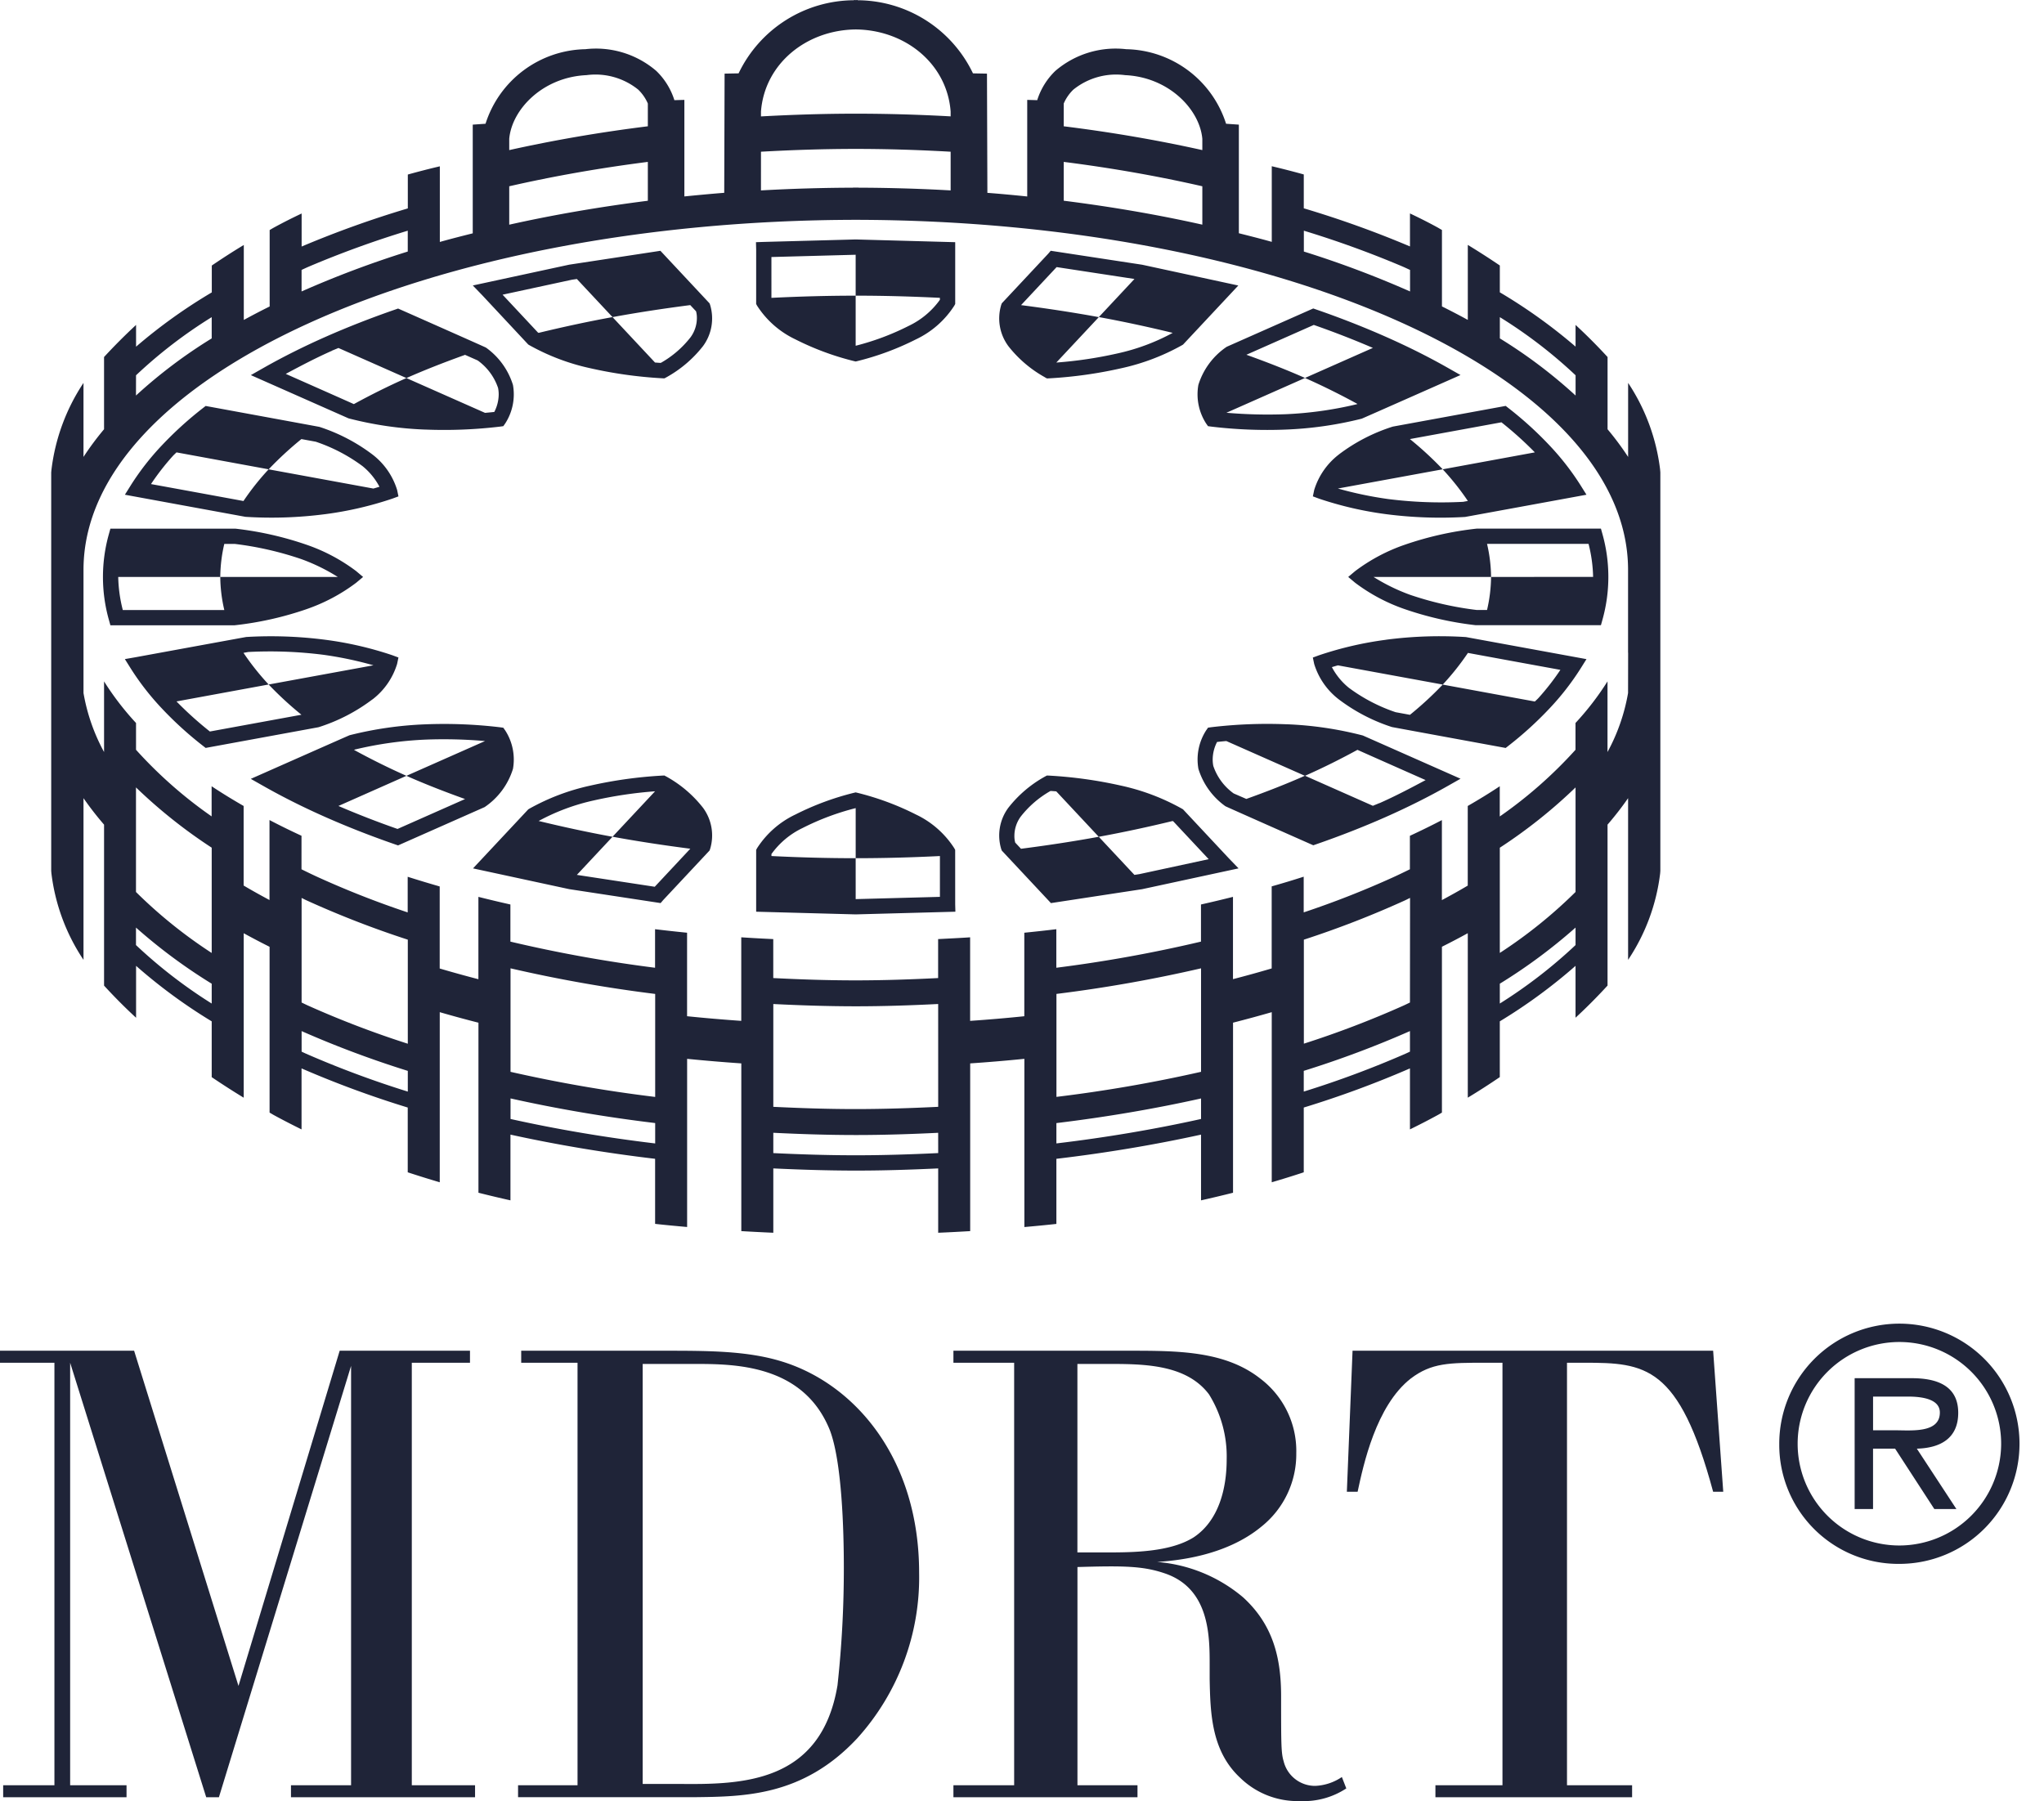
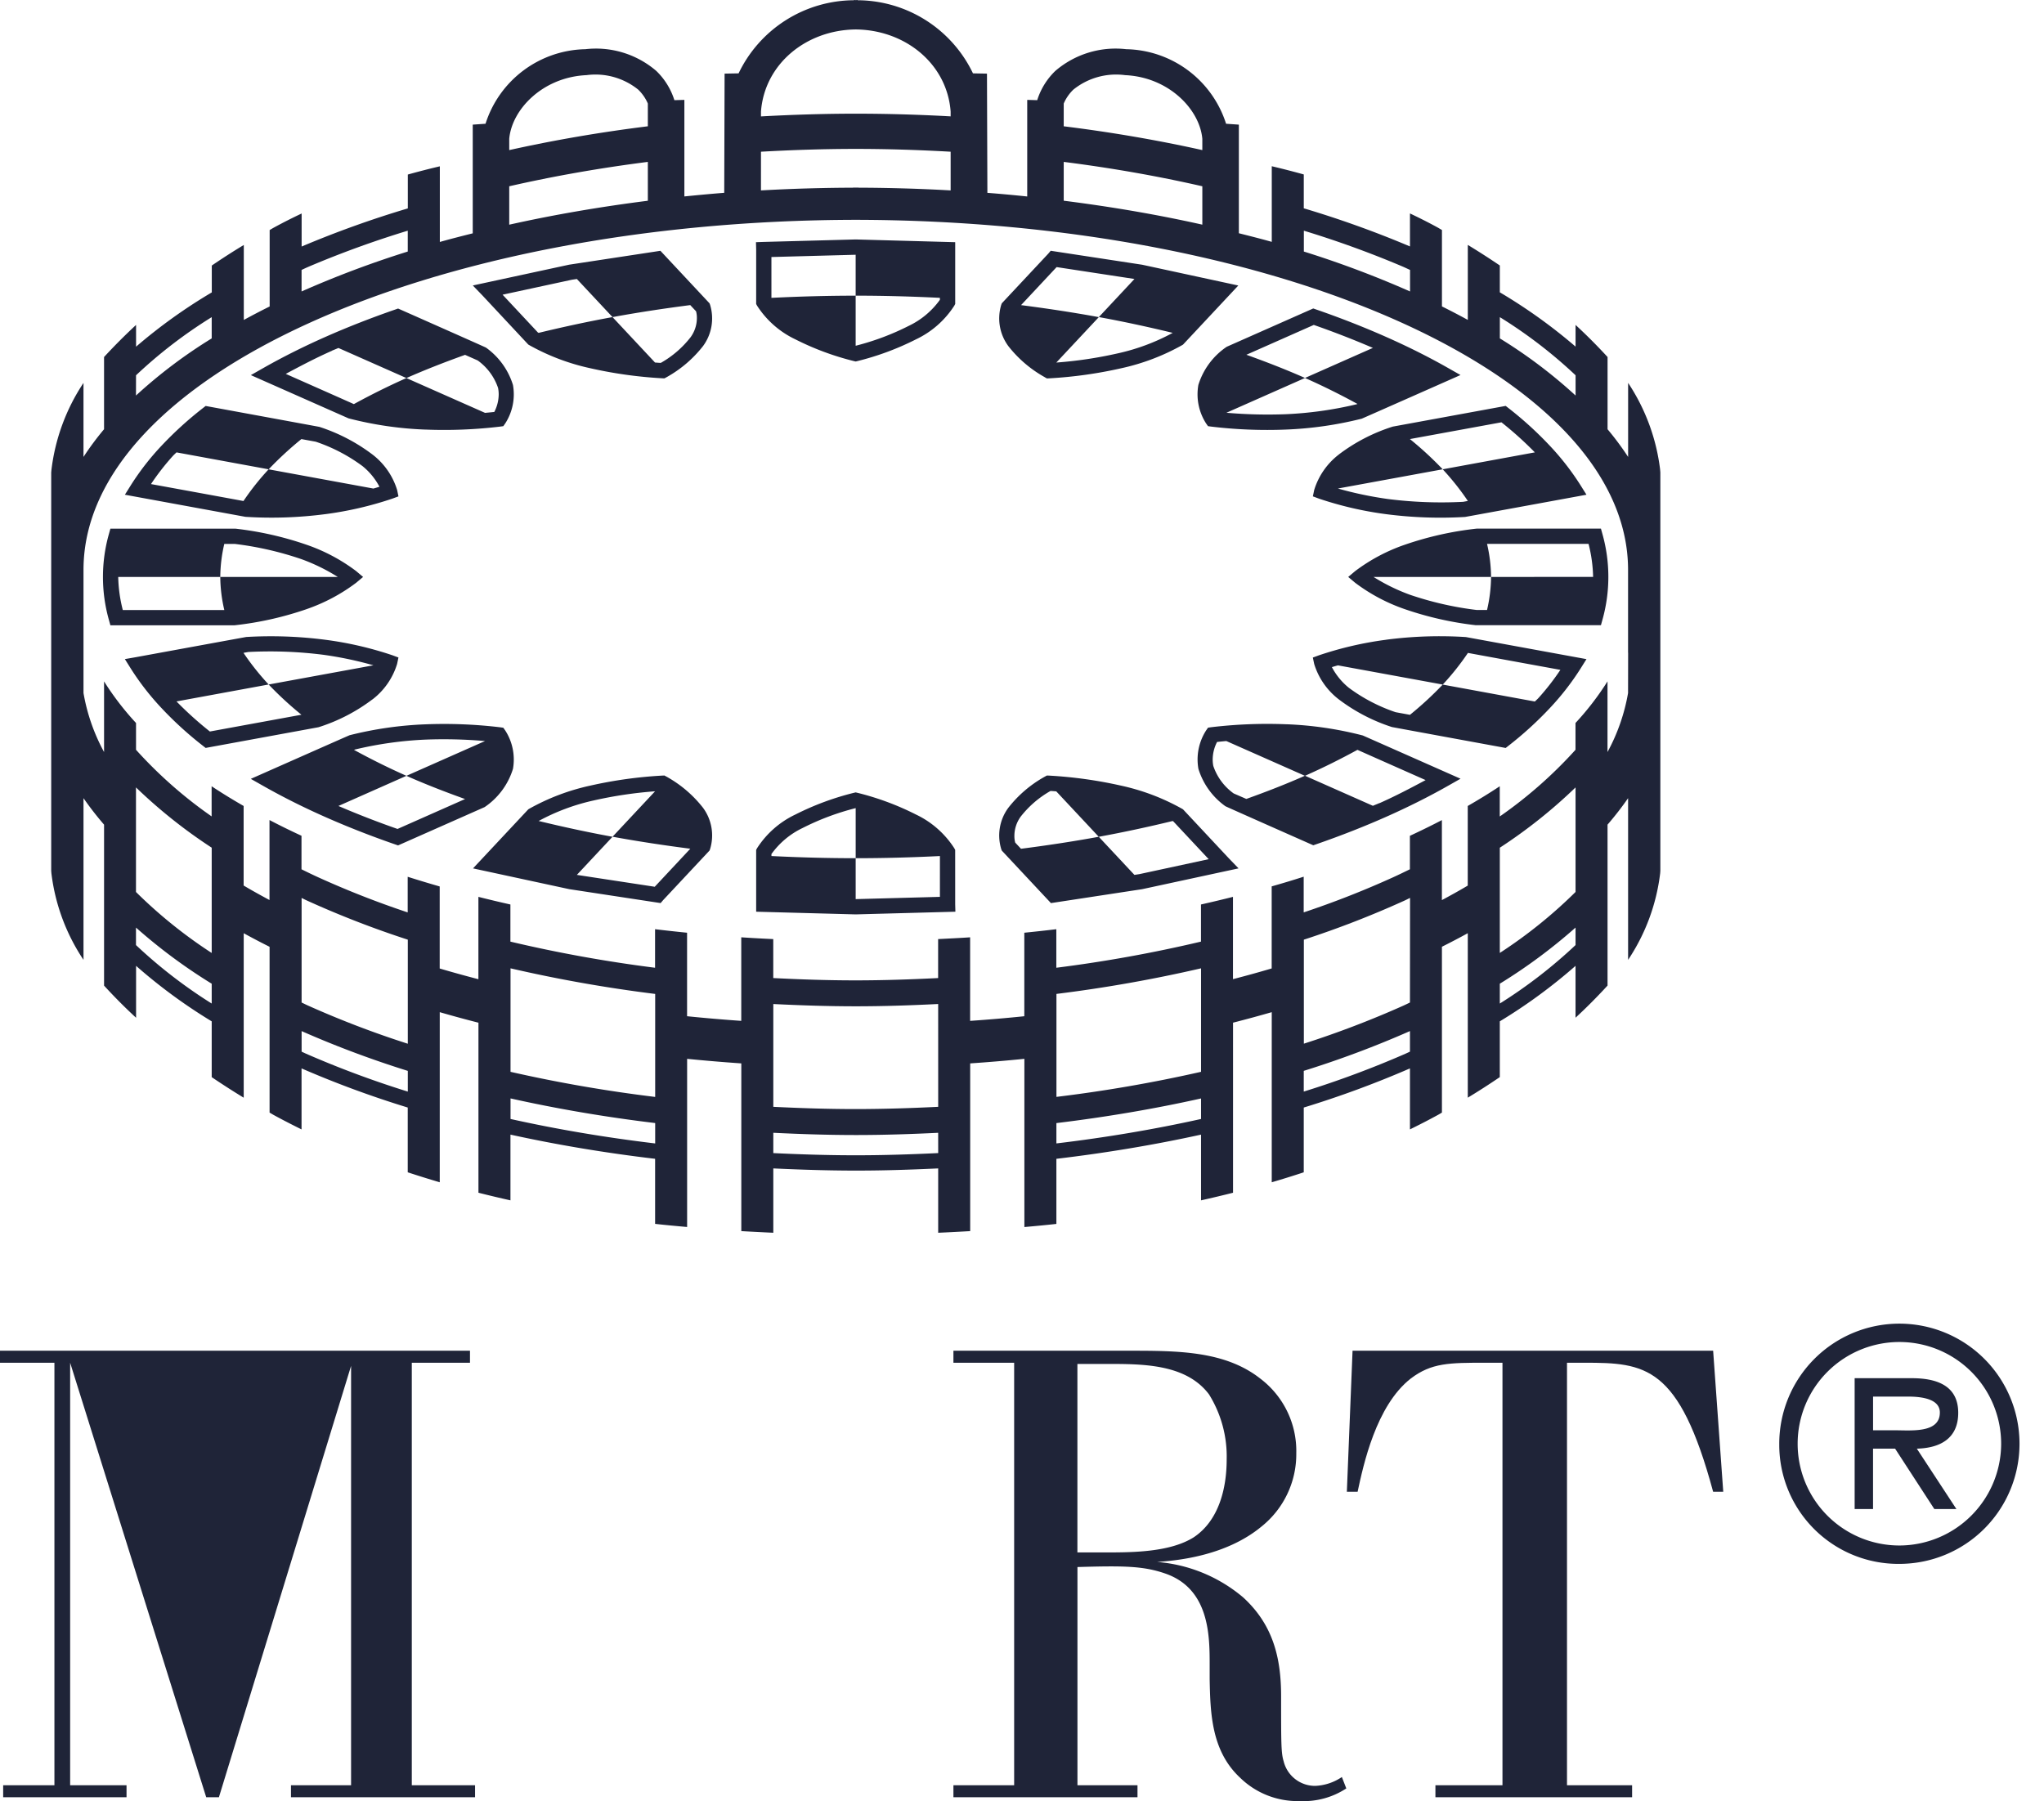
<svg xmlns="http://www.w3.org/2000/svg" id="ico_logo_black" width="169" height="148.927" viewBox="0 0 169 148.927">
  <defs>
    <clipPath id="clip-path">
      <rect id="長方形_12972" data-name="長方形 12972" width="169" height="148.927" fill="#1f2438" />
    </clipPath>
  </defs>
-   <path id="パス_60788" data-name="パス 60788" d="M28.086,98.406l-8.368,27.717-8.63-27.717H0V99.4H4.5v34.937H.262v.993h10.2v-.993H5.8V99.4L17.05,135.33H18.1L29.027,99.661v34.676H24.058v.993h15.22v-.993h-5.23V99.4h4.811v-.993Z" transform="translate(0 13.283)" fill="#1f2438" />
+   <path id="パス_60788" data-name="パス 60788" d="M28.086,98.406H0V99.4H4.5v34.937H.262v.993h10.2v-.993H5.8V99.4L17.05,135.33H18.1L29.027,99.661v34.676H24.058v.993h15.22v-.993h-5.23V99.4h4.811v-.993Z" transform="translate(0 13.283)" fill="#1f2438" />
  <g id="グループ_589" data-name="グループ 589">
    <g id="グループ_588" data-name="グループ 588" clip-path="url(#clip-path)">
-       <path id="パス_60789" data-name="パス 60789" d="M37.74,134.336h4.917V99.4H38v-.993H49.717c3.713,0,6.956,0,9.832.889C65.669,101.178,70.9,107.4,70.9,116.763a19.838,19.838,0,0,1-5.124,13.7c-4.5,4.812-9.362,4.812-13.546,4.863H37.74ZM48.043,99.5v34.728h2.982c5.126.052,11.768,0,13.127-8.159a88.894,88.894,0,0,0,.523-9.78c0-3.033-.157-8.682-1.151-11.3C61.328,99.5,55.575,99.5,52.279,99.5Z" transform="translate(5.094 13.283)" fill="#1f2438" />
      <path id="パス_60790" data-name="パス 60790" d="M84.674,134.336v.993H69.455v-.993h5.021V99.4H69.455v-.993H83.942c4.028,0,7.951,0,10.879,2.3a7.5,7.5,0,0,1,2.982,6.172,7.66,7.66,0,0,1-2.877,6.067c-3.033,2.511-7.217,2.824-8.629,2.928a12.533,12.533,0,0,1,7.113,2.929c2.458,2.248,3.138,4.969,3.138,8.158,0,3.923,0,4.708.209,5.388a2.67,2.67,0,0,0,2.615,2.04,4.231,4.231,0,0,0,2.2-.732l.366.942a6.4,6.4,0,0,1-3.818,1.045,6.793,6.793,0,0,1-4.968-1.935c-2.354-2.2-2.458-5.282-2.511-8.159V124.4c0-2.406,0-6.329-3.714-7.584-1.831-.628-3.5-.628-7.217-.523v18.044ZM79.706,99.5v15.586h2.248c2.25,0,5.387,0,7.375-1.255,2.04-1.36,2.719-3.975,2.719-6.433a9.717,9.717,0,0,0-1.465-5.387c-1.935-2.563-5.6-2.511-8.629-2.511Z" transform="translate(9.375 13.283)" fill="#1f2438" />
      <path id="パス_60791" data-name="パス 60791" d="M128.4,110.069C125.575,99.609,122.8,99.4,117.73,99.4h-1.413v34.936H121.7v.994H105.438v-.994h5.544V99.4h-1.36c-3.034,0-4.5,0-6.223,1.306-2.877,2.249-3.923,7.165-4.394,9.362h-.89l.471-11.663H128.4l.836,11.663Z" transform="translate(13.244 13.283)" fill="#1f2438" />
      <path id="パス_60792" data-name="パス 60792" d="M24.831,50.373a14.816,14.816,0,0,0,4.112-2.184l.574-.482-.574-.484a14.8,14.8,0,0,0-4.113-2.183,27.5,27.5,0,0,0-5.862-1.325c-.066,0-9.865,0-9.865,0h-.48l-.128.462a13.069,13.069,0,0,0,0,7.064l.128.462H18.9a27.323,27.323,0,0,0,5.929-1.328m-6.791-5.4H18.9a27.064,27.064,0,0,1,5.489,1.25,15.531,15.531,0,0,1,3.035,1.482H17.708a12.449,12.449,0,0,1,.333-2.732M9.648,50.438a11.874,11.874,0,0,1-.377-2.719v-.011h8.437a12.4,12.4,0,0,0,.334,2.734l-8.394,0m76.26-19.231.151.081.171-.007a35.964,35.964,0,0,0,5.946-.829,18.172,18.172,0,0,0,5.064-1.919l.072-.044,4.569-4.884L93.931,21.89,86.37,20.736l-.209.246-3.836,4.1-.044.119a3.853,3.853,0,0,0,.581,3.412,9.981,9.981,0,0,0,3.045,2.592m.949-9.12,6.439.983-2.946,3.15c2.116.388,4.145.83,6.108,1.306a17.3,17.3,0,0,1-4.565,1.7,34.4,34.4,0,0,1-5.059.755l3.515-3.756c-2.126-.39-4.272-.715-6.43-.993l2.937-3.141M97.311,66.925l-.073-.044a18.2,18.2,0,0,0-5.062-1.92,36.055,36.055,0,0,0-5.947-.827l-.173-.007-.151.081A9.953,9.953,0,0,0,82.862,66.8a3.857,3.857,0,0,0-.582,3.413l.044.119,4.064,4.344,7.543-1.151,7.97-1.72-.782-.809ZM93.7,72.281l-.409.062-2.948-3.151c-2.125.39-4.272.714-6.43.992l-.478-.511a2.03,2.03,0,0,1-.068-.563,2.707,2.707,0,0,1,.521-1.583,8.313,8.313,0,0,1,2.463-2.122c.086,0,.262.016.478.032l3.514,3.756c2.116-.388,4.146-.829,6.108-1.305l.058.033,2.923,3.123L93.7,72.281M90.348,26.22h0ZM43.174,28.489l.073.044a18.211,18.211,0,0,0,5.064,1.918,35.964,35.964,0,0,0,5.946.829l.173.007.151-.081a9.971,9.971,0,0,0,3.044-2.591,3.855,3.855,0,0,0,.581-3.413l-.044-.119L54.1,20.738l-.311.048-7.232,1.1-7.969,1.72.781.808Zm3.608-5.358.41-.061,2.948,3.151c2.125-.39,4.271-.714,6.427-.993l.479.512a2.021,2.021,0,0,1,.069.564,2.7,2.7,0,0,1-.521,1.581,8.277,8.277,0,0,1-2.463,2.122c-.086,0-.262-.015-.478-.031L50.139,26.22c-2.117.387-4.146.829-6.11,1.305-.018-.009-.048-.027-.058-.032-.1-.109-1.976-2.114-2.921-3.125l5.732-1.238m85.081,20.582H121.584a27.249,27.249,0,0,0-5.929,1.328,14.8,14.8,0,0,0-4.112,2.183l-.575.484.574.482a14.8,14.8,0,0,0,4.112,2.184,27.552,27.552,0,0,0,5.863,1.325c.067,0,9.865,0,9.865,0h.48l.129-.463a13.108,13.108,0,0,0,0-7.063Zm-9.084,3.994a12.458,12.458,0,0,1-.333,2.732h-.861a27.118,27.118,0,0,1-5.491-1.25,15.7,15.7,0,0,1-3.033-1.482h9.718a12.47,12.47,0,0,0-.333-2.734c1.92,0,6.793,0,8.393,0a11.947,11.947,0,0,1,.377,2.732Zm13.978-8.871a16.523,16.523,0,0,0-2.646-7.174v6.122a24.028,24.028,0,0,0-1.7-2.288V29.522q-1.246-1.359-2.646-2.655v1.794a43.812,43.812,0,0,0-6.262-4.489V21.952c-.856-.579-1.734-1.146-2.647-1.7v6.2q-1.038-.567-2.138-1.115v-6.32c-.116-.064-.226-.132-.344-.2-.752-.412-1.522-.8-2.3-1.168v2.729a84.406,84.406,0,0,0-8.78-3.153v-2.8q-1.307-.363-2.647-.68v6.254c-.891-.252-1.806-.482-2.721-.713V10.306l-1.057-.073a8.845,8.845,0,0,0-8.255-6.165,7.652,7.652,0,0,0-5.86,1.793,5.755,5.755,0,0,0-1.5,2.422l-.826-.024v7.987c-1.092-.112-2.188-.216-3.294-.3L81.1,6.088l-1.158-.022A10.629,10.629,0,0,0,70.4.02V0c-.049,0-.094.009-.142.01S70.161,0,70.114,0V.02a10.629,10.629,0,0,0-9.55,6.046l-1.158.022-.03,9.855c-1.107.087-2.2.191-3.295.3V8.259l-.826.024a5.755,5.755,0,0,0-1.5-2.422,7.652,7.652,0,0,0-5.86-1.793,8.845,8.845,0,0,0-8.255,6.165l-1.057.073v8.988c-.915.23-1.83.461-2.721.713V13.753q-1.34.315-2.647.68v2.8a84.408,84.408,0,0,0-8.78,3.153V17.654c-.78.37-1.549.756-2.3,1.168-.117.064-.227.132-.343.2v6.32q-1.1.546-2.138,1.115v-6.2c-.913.55-1.791,1.118-2.647,1.7v2.221a43.733,43.733,0,0,0-6.261,4.489V26.867q-1.4,1.3-2.647,2.655v5.972a24.106,24.106,0,0,0-1.7,2.288V31.662a16.52,16.52,0,0,0-2.647,7.174c-.01.073-.011.149-.022.221V72.02c.01.077.011.158.022.235A16.389,16.389,0,0,0,6.4,79.369V66a26.274,26.274,0,0,0,1.7,2.189V81.5c.831.906,1.709,1.794,2.647,2.658V79.865A43.938,43.938,0,0,0,17,84.454v4.614c.856.578,1.734,1.145,2.647,1.7v-13.6q1.04.572,2.138,1.122V92c.116.065.226.134.343.2.754.412,1.523.806,2.3,1.189V88.345a83.239,83.239,0,0,0,8.78,3.236v5.356q1.308.429,2.647.825V83.695q1.578.458,3.2.871v14.06q1.311.332,2.646.63V93.82c3.835.842,7.836,1.512,11.96,2V101.2c.876.1,1.761.179,2.647.259V87.554q2.22.221,4.48.377V101.8q1.318.077,2.646.135v-5.32c2.244.106,4.5.178,6.787.18h.058c2.284,0,4.543-.075,6.787-.18v5.32c.886-.036,1.767-.084,2.646-.135V87.931q2.259-.153,4.48-.378v13.91c.886-.079,1.771-.162,2.647-.259V95.821c4.125-.488,8.125-1.159,11.96-2v5.435c.892-.2,1.772-.409,2.646-.629V84.564q1.622-.414,3.2-.869V97.761q1.34-.392,2.647-.824V91.581a82.984,82.984,0,0,0,8.78-3.236v5.043c.78-.384,1.549-.777,2.3-1.189.118-.064.228-.131.344-.2V78.286q1.1-.55,2.138-1.121v13.6c.913-.55,1.791-1.118,2.647-1.7V84.454a44.1,44.1,0,0,0,6.262-4.589v4.289c.938-.865,1.815-1.752,2.646-2.658V68.188a26.293,26.293,0,0,0,1.7-2.189v13.37a16.393,16.393,0,0,0,2.646-7.112c.011-.078.012-.158.02-.236V39.057c-.008-.073-.01-.148-.02-.221m-13.25-12.611a39.118,39.118,0,0,1,6.262,4.807v1.674a40.975,40.975,0,0,0-6.262-4.724ZM107.3,19.076a82.335,82.335,0,0,1,8.151,2.958c.216.093.418.191.629.286V24.1a82.806,82.806,0,0,0-8.78-3.3ZM87.446,8.562a3.547,3.547,0,0,1,.793-1.149,5.632,5.632,0,0,1,4.28-1.2c3.626.166,6.172,2.84,6.387,5.266v.932c-3.678-.818-7.52-1.48-11.46-1.968Zm0,4.825c3.946.5,7.791,1.177,11.46,2.016v3.173c-3.677-.823-7.512-1.481-11.46-1.979ZM62.414,9.222c.3-3.946,3.748-6.746,7.842-6.787,4.093.041,7.543,2.841,7.84,6.787v.4C75.5,9.479,72.875,9.4,70.256,9.4s-5.248.084-7.842.226Zm0,3.323c2.592-.145,5.219-.232,7.842-.232s5.248.086,7.84.232v3.2q-3.761-.213-7.609-.226v-.007c-.078,0-.154,0-.232,0s-.154,0-.233,0v.007q-3.842.014-7.609.226ZM41.6,11.479c.215-2.427,2.761-5.1,6.387-5.266a5.632,5.632,0,0,1,4.28,1.2,3.547,3.547,0,0,1,.793,1.149v1.881c-3.94.488-7.78,1.15-11.46,1.968Zm0,3.924c3.669-.839,7.514-1.514,11.46-2.016V16.6c-3.946.5-7.783,1.157-11.46,1.979Zm-17.17,6.917c.212-.1.413-.193.629-.286a82.337,82.337,0,0,1,8.151-2.958V20.8a82.715,82.715,0,0,0-8.78,3.3ZM10.743,31.032A39.056,39.056,0,0,1,17,26.225v1.757a40.906,40.906,0,0,0-6.261,4.724ZM17,82.982a40.448,40.448,0,0,1-6.261-4.835V76.7A44.787,44.787,0,0,0,17,81.342ZM17,78.8a39.373,39.373,0,0,1-6.261-5.042V65.11A42.184,42.184,0,0,0,17,70.094ZM33.214,90.263a81.455,81.455,0,0,1-8.4-3.127c-.129-.057-.253-.117-.38-.175v-1.7a83.4,83.4,0,0,0,8.78,3.289Zm0-3.958a79.709,79.709,0,0,1-8.229-3.146c-.19-.084-.368-.175-.552-.262V74.251c.154.073.3.151.459.222A79.712,79.712,0,0,0,33.214,77.7ZM53.667,94.55c-4.128-.494-8.13-1.171-11.96-2.023v-1.7c3.836.857,7.838,1.541,11.96,2.037Zm0-3.846a118.717,118.717,0,0,1-11.96-2.075V80.07a117.082,117.082,0,0,0,11.96,2.117Zm23.4,4.643c-2.254.108-4.522.182-6.816.182s-4.563-.073-6.817-.18V93.669c2.25.11,4.514.184,6.8.185h.031c2.287,0,4.551-.075,6.8-.184Zm0-3.825c-2.253.11-4.522.185-6.816.186s-4.563-.076-6.817-.186v-8.5c2.25.111,4.513.187,6.8.188h0c2.3,0,4.573-.077,6.831-.19ZM98.8,92.527c-3.831.851-7.833,1.529-11.96,2.021V92.867c4.123-.5,8.124-1.18,11.96-2.037Zm0-3.9A118.4,118.4,0,0,1,86.844,90.7V82.186A117.083,117.083,0,0,0,98.8,80.07Zm17.272-1.667c-.127.058-.251.118-.38.175a81.453,81.453,0,0,1-8.4,3.127V88.548a83.149,83.149,0,0,0,8.78-3.289Zm0-4.064c-.183.089-.362.178-.552.263A79.96,79.96,0,0,1,107.3,86.3V77.7a79.829,79.829,0,0,0,8.323-3.231c.157-.071.3-.149.457-.222Zm13.692-4.75a40.443,40.443,0,0,1-6.262,4.835v-1.64a44.885,44.885,0,0,0,6.262-4.641Zm0-4.391a39.448,39.448,0,0,1-6.262,5.042v-8.7a42.2,42.2,0,0,0,6.262-4.985Zm4.342-16.449a15.846,15.846,0,0,1-1.7,4.879V56.343a23.36,23.36,0,0,1-2.646,3.44V62a36.526,36.526,0,0,1-6.262,5.513V65.014c-.837.557-1.724,1.1-2.647,1.631v6.584c-.688.409-1.406.806-2.138,1.2V67.813c-.851.443-1.731.875-2.646,1.3v2.767c-.444.218-.892.436-1.353.647a76.334,76.334,0,0,1-7.427,2.917V72.493q-1.3.419-2.647.8v6.786q-1.57.465-3.2.886V74.161q-1.308.33-2.646.63v3.07a114.065,114.065,0,0,1-11.96,2.161V76.835q-1.316.158-2.647.291v6.905q-2.213.228-4.48.384V77.506c-.876.059-1.76.1-2.646.146v3.223c-2.257.113-4.532.191-6.831.191s-4.552-.077-6.8-.191V77.653c-.885-.042-1.768-.089-2.646-.148v6.909q-2.268-.157-4.48-.384V77.126q-1.331-.133-2.647-.291v3.187a114.36,114.36,0,0,1-11.96-2.16V74.791q-1.338-.3-2.646-.63V80.97q-1.629-.422-3.2-.886V73.3q-1.342-.386-2.647-.8v2.946a76.2,76.2,0,0,1-7.426-2.917c-.461-.211-.91-.429-1.354-.648V69.108q-1.37-.63-2.646-1.3v6.615c-.731-.393-1.449-.789-2.138-1.2V66.645c-.923-.531-1.81-1.074-2.647-1.631v2.492A36.417,36.417,0,0,1,10.743,62V59.784A23.273,23.273,0,0,1,8.1,56.344v5.841a15.783,15.783,0,0,1-1.7-4.879V53.97h0V47.123C6.4,31.2,34.944,18.232,70.256,18.177c35.31.056,63.85,13.018,63.85,28.947V53.97h.006ZM98.578,31.831a4.451,4.451,0,0,0,.638,3.182l.159.226.274.037a38.831,38.831,0,0,0,6.2.243,30.482,30.482,0,0,0,6.239-.9c.089-.032,7.018-3.1,7.018-3.1l1.146-.508-1.091-.619c-1.569-.889-3.284-1.747-5.1-2.55s-3.75-1.562-5.749-2.253l-.235-.082-.227.1-6.928,3.068a5.915,5.915,0,0,0-2.343,3.151m9.542-4.958c1.691.59,3.327,1.229,4.887,1.9l-5.616,2.486c1.553.688,2.984,1.407,4.337,2.146-.04.018-.066.028-.066.028a30.934,30.934,0,0,1-5.866.823,39.877,39.877,0,0,1-4.9-.12l6.5-2.877c-1.553-.687-3.179-1.32-4.848-1.919l5.576-2.469M114.107,52.9a29.164,29.164,0,0,0-5.551,1.284l-.513.188.112.533a5.859,5.859,0,0,0,2.044,2.933,14.827,14.827,0,0,0,4.378,2.279c.077.019,9.132,1.68,9.132,1.68l.278.051.224-.175a29.749,29.749,0,0,0,3.407-3.1,21.642,21.642,0,0,0,2.554-3.281l.495-.789L120.7,52.678a34.173,34.173,0,0,0-6.589.218m14.395,2.5a20.119,20.119,0,0,1-1.806,2.32c-.091.1-.2.194-.3.292l-7.619-1.4a28.565,28.565,0,0,1-2.709,2.5l-1.188-.218h0a13.952,13.952,0,0,1-3.866-2.019,5.484,5.484,0,0,1-1.4-1.707c.141-.043.313-.094.5-.146l8.666,1.588a21.343,21.343,0,0,0,2.082-2.617c1.218.226,5.652,1.039,7.641,1.4m-22.655,4.5a39.254,39.254,0,0,0-6.2.242l-.274.039-.158.226a4.442,4.442,0,0,0-.638,3.18,5.957,5.957,0,0,0,2.23,3.089c.111.064,7.041,3.13,7.041,3.13l.227.1.234-.081c2-.693,3.936-1.451,5.748-2.253s3.533-1.663,5.1-2.55l1.092-.619-8.077-3.575a29.566,29.566,0,0,0-6.328-.93m7.7,6.519c-.176.077-.365.148-.541.225l-5.616-2.487c-1.553.688-3.179,1.321-4.848,1.919L101.5,65.61a4.6,4.6,0,0,1-1.687-2.277,2.724,2.724,0,0,1-.051-.532,3.193,3.193,0,0,1,.363-1.449c.177-.02.442-.048.765-.076l6.5,2.876c1.555-.688,2.987-1.409,4.34-2.147l.02.006c0,.006,3.652,1.623,5.617,2.494-1.224.653-2.457,1.306-3.819,1.91m-71.64-2.833a4.437,4.437,0,0,0-.639-3.181l-.158-.225-.274-.039a39.082,39.082,0,0,0-6.2-.242,30.232,30.232,0,0,0-6.237.9c-.089.031-7.019,3.1-7.019,3.1l-1.149.508,1.093.619c1.573.891,3.289,1.749,5.1,2.55s3.748,1.561,5.749,2.253l.234.081,7.157-3.168a5.914,5.914,0,0,0,2.341-3.153m-9.542,4.96c-1.693-.591-3.329-1.23-4.887-1.9L33.1,64.152h0c-1.552-.687-2.982-1.406-4.333-2.144l.064-.028a30.748,30.748,0,0,1,5.863-.823,39.448,39.448,0,0,1,4.905.12l-6.5,2.876c1.554.688,3.18,1.321,4.849,1.919l-5.577,2.47M26.378,42.517a29.163,29.163,0,0,0,5.551-1.283l.512-.188-.111-.533a5.85,5.85,0,0,0-2.044-2.934A14.828,14.828,0,0,0,25.91,35.3c-.078-.019-9.131-1.68-9.131-1.68l-.279-.051-.225.175a29.816,29.816,0,0,0-3.406,3.094,21.533,21.533,0,0,0-2.554,3.282l-.493.788,9.969,1.828a34.258,34.258,0,0,0,6.587-.22M11.984,40.022A20.107,20.107,0,0,1,13.79,37.7c.092-.1.2-.194.3-.293l7.618,1.4h0a28.839,28.839,0,0,1,2.708-2.5l1.188.218h0a13.952,13.952,0,0,1,3.866,2.018,5.493,5.493,0,0,1,1.4,1.707c-.141.043-.312.094-.5.148l-8.664-1.589a21.241,21.241,0,0,0-2.08,2.62c-1.219-.226-5.654-1.04-7.642-1.4m18.3,17.812A5.838,5.838,0,0,0,32.329,54.9l.111-.533-.511-.188A29.061,29.061,0,0,0,26.378,52.9a34.888,34.888,0,0,0-6.52-.228c-.067.009-9.122,1.668-9.122,1.668L9.82,54.5l.495.789a21.68,21.68,0,0,0,2.554,3.281,29.7,29.7,0,0,0,3.406,3.1l.225.175,9.332-1.712a14.728,14.728,0,0,0,4.455-2.3m-13.43,2.66A28.977,28.977,0,0,1,14.089,58l7.618-1.4a21.334,21.334,0,0,1-2.079-2.616l.39-.071a34.882,34.882,0,0,1,6.187.227,30.481,30.481,0,0,1,4.167.873l-8.664,1.588a28.6,28.6,0,0,0,2.711,2.5l-7.562,1.385M34.639,35.519a38.86,38.86,0,0,0,6.2-.243l.272-.037.158-.226a4.429,4.429,0,0,0,.639-3.181,5.952,5.952,0,0,0-2.23-3.088c-.111-.064-7.04-3.131-7.04-3.131l-.228-.1-.234.082c-2,.692-3.936,1.451-5.749,2.252s-3.532,1.663-5.1,2.551l-1.091.62,8.077,3.575a29.585,29.585,0,0,0,6.325.928M26.938,29c.175-.077.364-.149.541-.226L33.1,31.261c1.553-.687,3.18-1.32,4.848-1.919l1.042.462a4.606,4.606,0,0,1,1.687,2.276,2.725,2.725,0,0,1,.052.531,3.218,3.218,0,0,1-.364,1.453c-.178.019-.442.047-.766.075l-6.5-2.877c-1.554.689-2.986,1.41-4.339,2.149l-.019,0c0-.006-3.654-1.625-5.618-2.495,1.224-.654,2.457-1.309,3.819-1.91M78.471,70.277l-.074-.138a7.666,7.666,0,0,0-3.173-2.789,22.777,22.777,0,0,0-4.837-1.794l-.143-.034-.143.034a22.754,22.754,0,0,0-4.837,1.794,7.664,7.664,0,0,0-3.175,2.79l-.073.137v5.111l8.228.222,8.245-.222-.017-.614ZM77.209,74.16l-6.965.187V70.964h0c-2.355,0-4.677-.065-6.964-.179V70.62a6.734,6.734,0,0,1,2.575-2.153,21.048,21.048,0,0,1,4.39-1.645v4.142c2.356,0,4.677-.065,6.965-.179ZM54.579,64.207l-.151-.081-.171.007a35.9,35.9,0,0,0-5.947.827,18.215,18.215,0,0,0-5.063,1.919l-.072.044-4.569,4.883,7.951,1.716,7.56,1.153.209-.245,3.836-4.1.044-.119a3.851,3.851,0,0,0-.582-3.414,9.946,9.946,0,0,0-3.044-2.59m-.949,9.118-6.439-.982,2.948-3.151h0c-2.116-.388-4.145-.83-6.107-1.306a17.334,17.334,0,0,1,4.563-1.7,34.4,34.4,0,0,1,5.06-.754l-3.514,3.756c2.125.39,4.272.714,6.429.992L53.63,73.326M110.2,37.578a5.871,5.871,0,0,0-2.043,2.933l-.112.533.512.19a29.249,29.249,0,0,0,5.551,1.283,34.843,34.843,0,0,0,6.522.229c.067-.009,9.122-1.67,9.122-1.67l.915-.168-.494-.788a21.62,21.62,0,0,0-2.554-3.281,29.791,29.791,0,0,0-3.407-3.1l-.224-.175-.278.051-9.054,1.66a14.716,14.716,0,0,0-4.456,2.3m13.431-2.659a29.442,29.442,0,0,1,2.768,2.49l-7.619,1.4a21.232,21.232,0,0,1,2.079,2.617l-.39.072a34.961,34.961,0,0,1-6.188-.228,30.565,30.565,0,0,1-4.165-.872l8.664-1.589a28.6,28.6,0,0,0-2.711-2.5l7.562-1.385M62.016,25.134l.073.138a7.661,7.661,0,0,0,3.175,2.791A22.777,22.777,0,0,0,70.1,29.858l.143.033.143-.033a22.8,22.8,0,0,0,4.837-1.794A7.643,7.643,0,0,0,78.4,25.273l.074-.138V20.026L70.243,19.8l-7.63.205L62,20.026l.017.614Zm1.262-3.881,6.965-.188v3.383c2.356,0,4.677.067,6.965.18v.163a6.732,6.732,0,0,1-2.575,2.154,21.144,21.144,0,0,1-4.39,1.645V24.449c-2.357,0-4.678.067-6.965.18Z" transform="translate(0.504)" fill="#1f2438" />
      <path id="パス_60793" data-name="パス 60793" d="M129.615,106.405a9.932,9.932,0,1,1,9.932,9.881,9.842,9.842,0,0,1-9.932-9.881m18.346,0a8.413,8.413,0,1,0-8.414,8.361,8.43,8.43,0,0,0,8.414-8.361m-3.7,5.346h-1.825l-3.243-4.992h-1.824v4.992h-1.521V100.932h4.712c1.951,0,3.852.532,3.852,2.864,0,2.128-1.5,2.913-3.422,2.963Zm-5.068-6.511c1.343,0,3.7.253,3.7-1.47,0-1.115-1.469-1.317-2.635-1.317h-2.887v2.786Z" transform="translate(17.496 13.029)" fill="#1f2438" />
    </g>
  </g>
</svg>